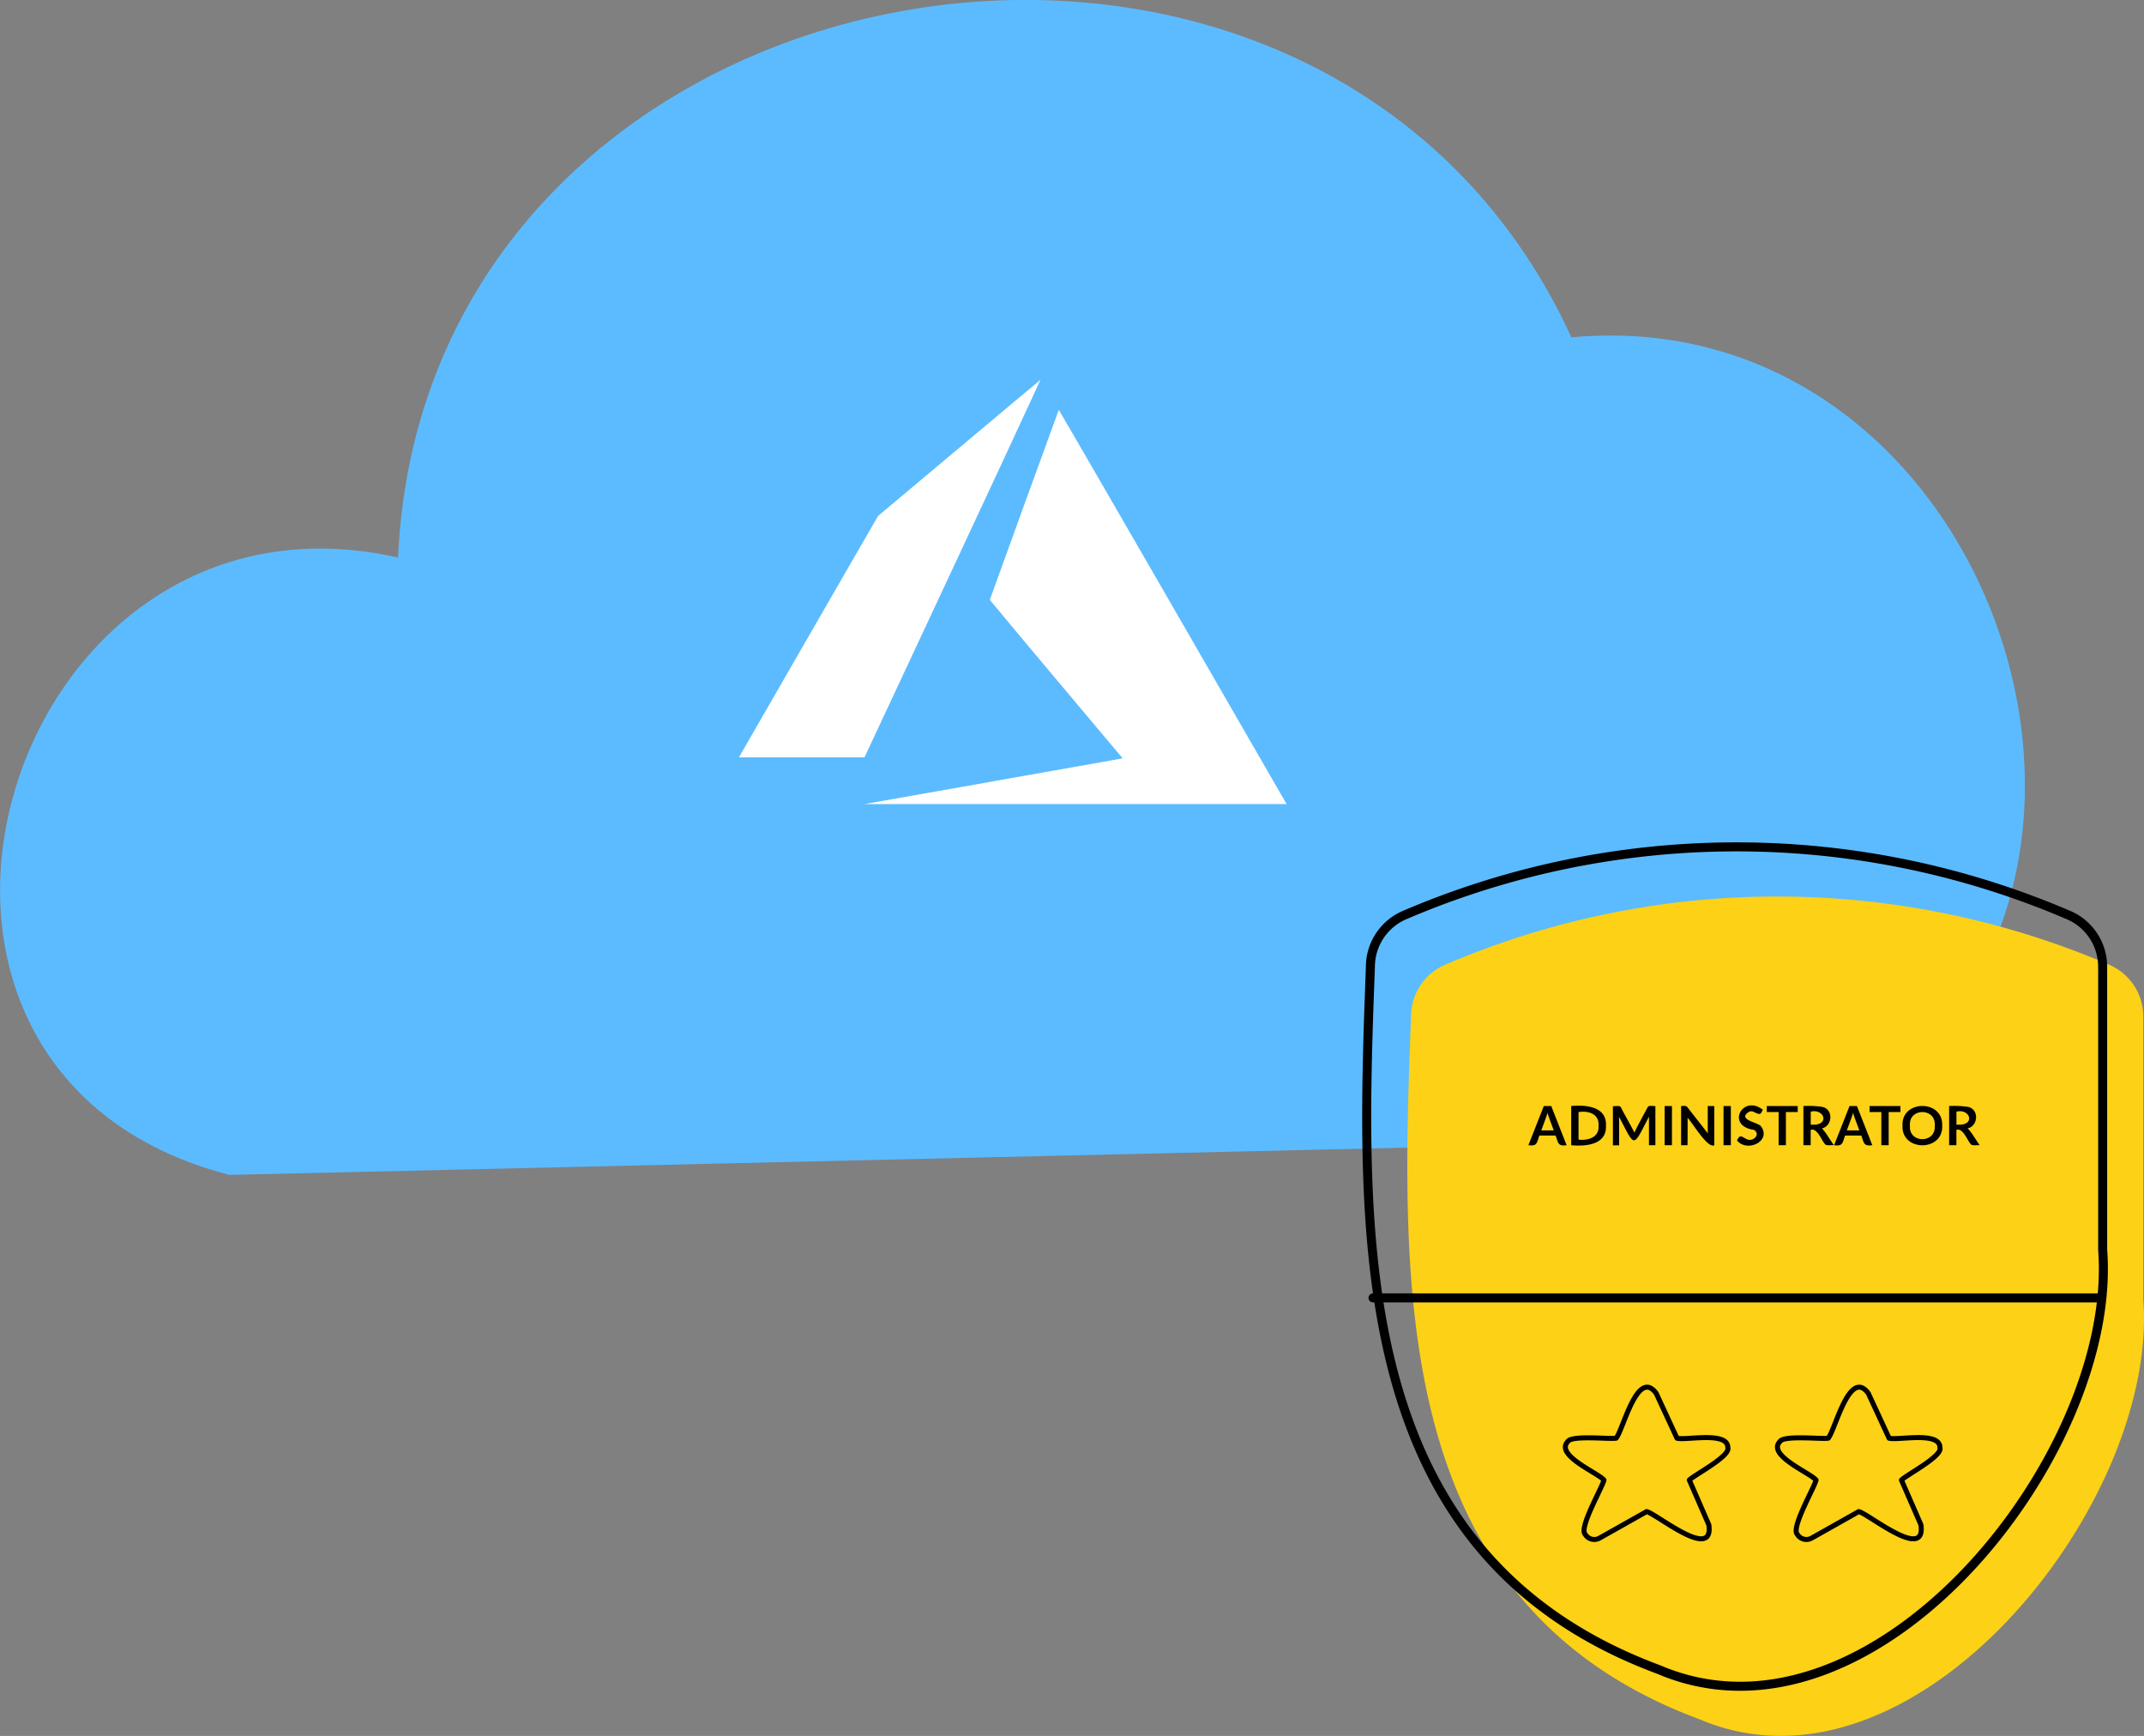
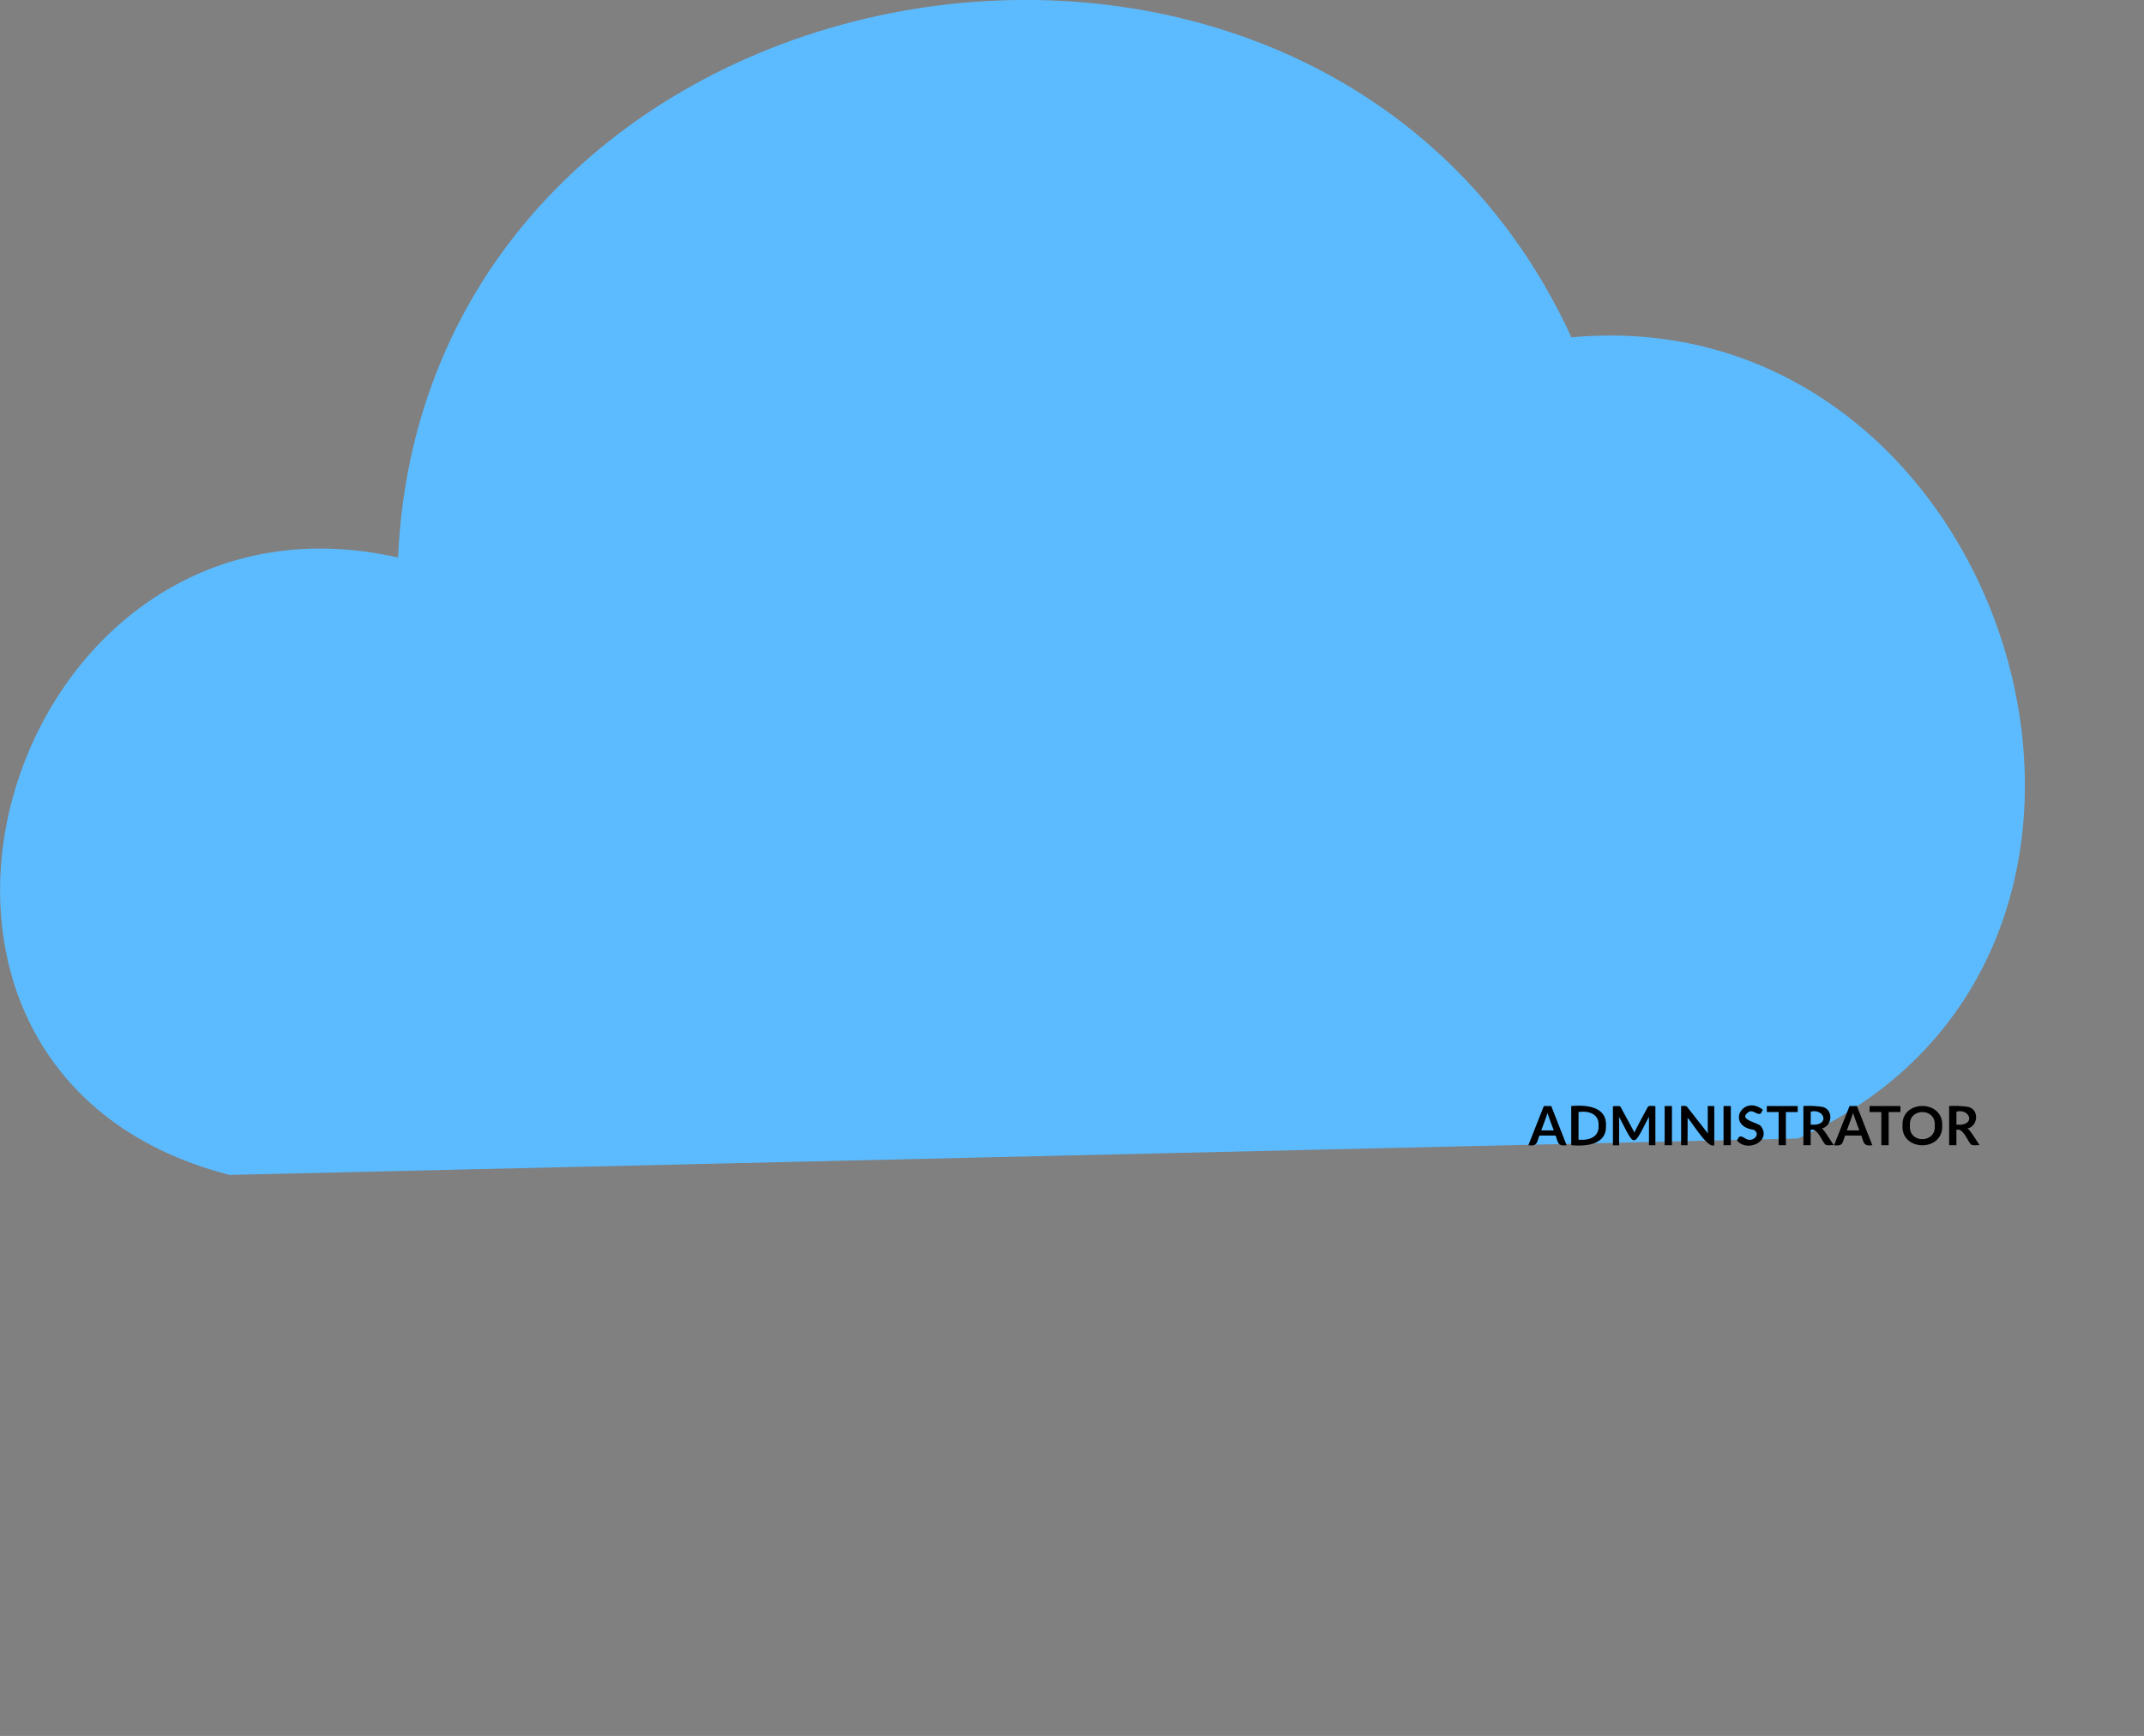
<svg xmlns="http://www.w3.org/2000/svg" viewBox="0 0 475.08 384.61">
  <rect x="0" y="0" width="475.08" height="384.61" fill="#808080" stroke="none" />
  <g id="Ebene_2" data-name="Ebene 2">
    <g id="Layer_17" data-name="Layer 17">
      <g id="Cloud_Data_Transfer" data-name="Cloud Data Transfer">
        <path fill="#5cbbff" d="M398.37 252.25C490.28 211.16 446 65.74 348.2 74.74c-55.87-121.88-253.89-87-260 48.79C.84 103.76-39 237.22 50.86 260.31" />
-         <path fill="#fcd116" d="M467.66 213.87a186.62 186.62 0 00-147.73 0 12.5 12.5 0 00-7.27 11.41c-2.29 60.86-4.48 130.24 63.91 155.63 47.6 20.32 101.84-47.71 98.35-93v-62.63a12.48 12.48 0 00-7.26-11.41z" />
        <path d="M347.14 253.73c-2 .3-1.88-.65-2.44-2.14h-3.59c-.6 1.54-.41 2.42-2.44 2.14l3.42-8.68h1.64zm-2.85-3.28c-.27-.77-1.2-3.15-1.39-3.91-.17.76-1.11 3.14-1.37 3.91zM355.86 249.39c.19 4.29-4.51 4.63-7.7 4.34v-8.68c3.19-.29 7.89.05 7.7 4.34zm-1.65 0c.2-2.63-2.29-3.35-4.43-3v6.1c2.14.25 4.63-.49 4.43-3.1zM366.81 245.05v8.68h-1.42v-6.33c-3.67 7.07-3 6.9-6.65 0 .08.3 0 5.89.05 6.35h-1.39v-8.68c.4.09 1.56-.23 1.76.26s2.83 5.13 3 5.63c.12-.48 2.65-5.08 2.93-5.63s1.33-.2 1.72-.28zM370.48 253.73h-1.62v-8.68h1.62zM379.86 245.05v8.68c-1.51.85-5.09-5.41-5.93-6.06.06.3 0 5.6 0 6.06h-1.42v-8.68c.38 0 1.16-.16 1.39.26l4.55 5.81c-.08-.4 0-5.54-.05-6.07zM383.53 253.73h-1.62v-8.68h1.62zM390.21 246.63c-.66.66-1.75-.86-2.69-.28-2.54 1.68 1.65 2.23 2.62 3.1 2.57 3.31-2.95 6-5.24 3.23.64-1.45 1-.85 2.13-.3 1.4.73 3.24-1.09 1.59-2.06-6.23-.86-2.52-7.94 2-4.45zM398.35 246.38h-2.62v7.35h-1.61v-7.35h-2.62v-1.33h6.85zM406.38 253.73c-.46-.08-1.82.23-2.06-.33-.67-.75-1.69-3.6-3.1-3.06v3.39h-1.61v-8.68a21.93 21.93 0 014.16.18c2.54.53 2.31 4.25-.09 4.79.48.17 2.32 3.31 2.7 3.71zm-4.15-4.55c3.16-.29 1.8-3.59-1-2.88v2.88zM414.88 253.73c-2 .3-1.88-.65-2.44-2.14h-3.59c-.6 1.54-.41 2.42-2.44 2.14l3.42-8.68h1.64zm-2.88-3.28c-.27-.77-1.2-3.15-1.39-3.91-.17.76-1.11 3.14-1.37 3.91zM421.11 246.38h-2.61v7.35h-1.62v-7.35h-2.61v-1.33h6.84zM430.36 249.39c.27 5.81-9.06 5.8-8.79 0-.27-5.81 9.06-5.8 8.79 0zm-1.65 0c.34-4-5.83-4-5.49 0-.34 4 5.83 4 5.49 0zM438.67 253.73c-.45-.08-1.82.23-2.05-.33-.68-.75-1.7-3.6-3.11-3.06v3.39h-1.61v-8.68a21.93 21.93 0 014.16.18c2.54.53 2.31 4.25-.09 4.79.48.16 2.37 3.31 2.7 3.71zm-4.15-4.55c3.16-.29 1.81-3.59-1-2.88v2.88z" />
-         <path d="M304.24 287.56h161.11M458.66 202.87a186.62 186.62 0 00-147.73 0 12.5 12.5 0 00-7.27 11.41c-2.29 60.86-4.48 130.24 63.91 155.63 47.6 20.32 101.84-47.71 98.35-93v-62.63a12.48 12.48 0 00-7.26-11.41z" stroke-width="2px" fill="none" stroke="#000" stroke-linecap="round" stroke-linejoin="round" />
-         <path d="M367 308.72l4.6 9.93c2 .53 11.34-1.61 11.26 2.11.62 1.87-7.64 6.15-8.53 7.16l4.32 9.91c1.18 8.19-11.48-2.34-13.77-2.93l-10.43 5.87a2.35 2.35 0 01-3.21-.86c-1.41-1.42 3.9-10.52 4.17-12-1.28-1.57-10.93-5.5-8-8.53.81-1.45 9.36-.47 10.7-.74 1.57-1.85 4.73-15.64 8.89-9.92zM414 308.72l4.6 9.93c2 .53 11.34-1.61 11.26 2.11.62 1.87-7.64 6.15-8.53 7.16l4.32 9.91c1.18 8.19-11.48-2.34-13.77-2.93l-10.43 5.87a2.35 2.35 0 01-3.21-.86c-1.41-1.42 3.9-10.52 4.17-12-1.28-1.57-10.93-5.5-8-8.53.81-1.45 9.36-.47 10.7-.74 1.57-1.85 4.73-15.64 8.89-9.92z" stroke-width="1.11px" fill="none" stroke="#000" stroke-linecap="round" stroke-linejoin="round" />
-         <path fill="#fff" d="M219.88 173.13c.39-.09 28.51-5 28.88-5.12-8.69-10.37-20.93-24.83-29.43-35.11 0-.08 15.2-41.94 15.28-42.08 1.65 2.64 41.65 72 50.48 87.33h-93.56l28.35-5zm-56.14-5.33c1.3-2.32 25.28-43.87 30.82-53.48 6.46-5.41 34.43-28.91 36-30.17-9.69 21.08-29.2 62.61-39 83.65h-27.85z" />
      </g>
    </g>
  </g>
</svg>